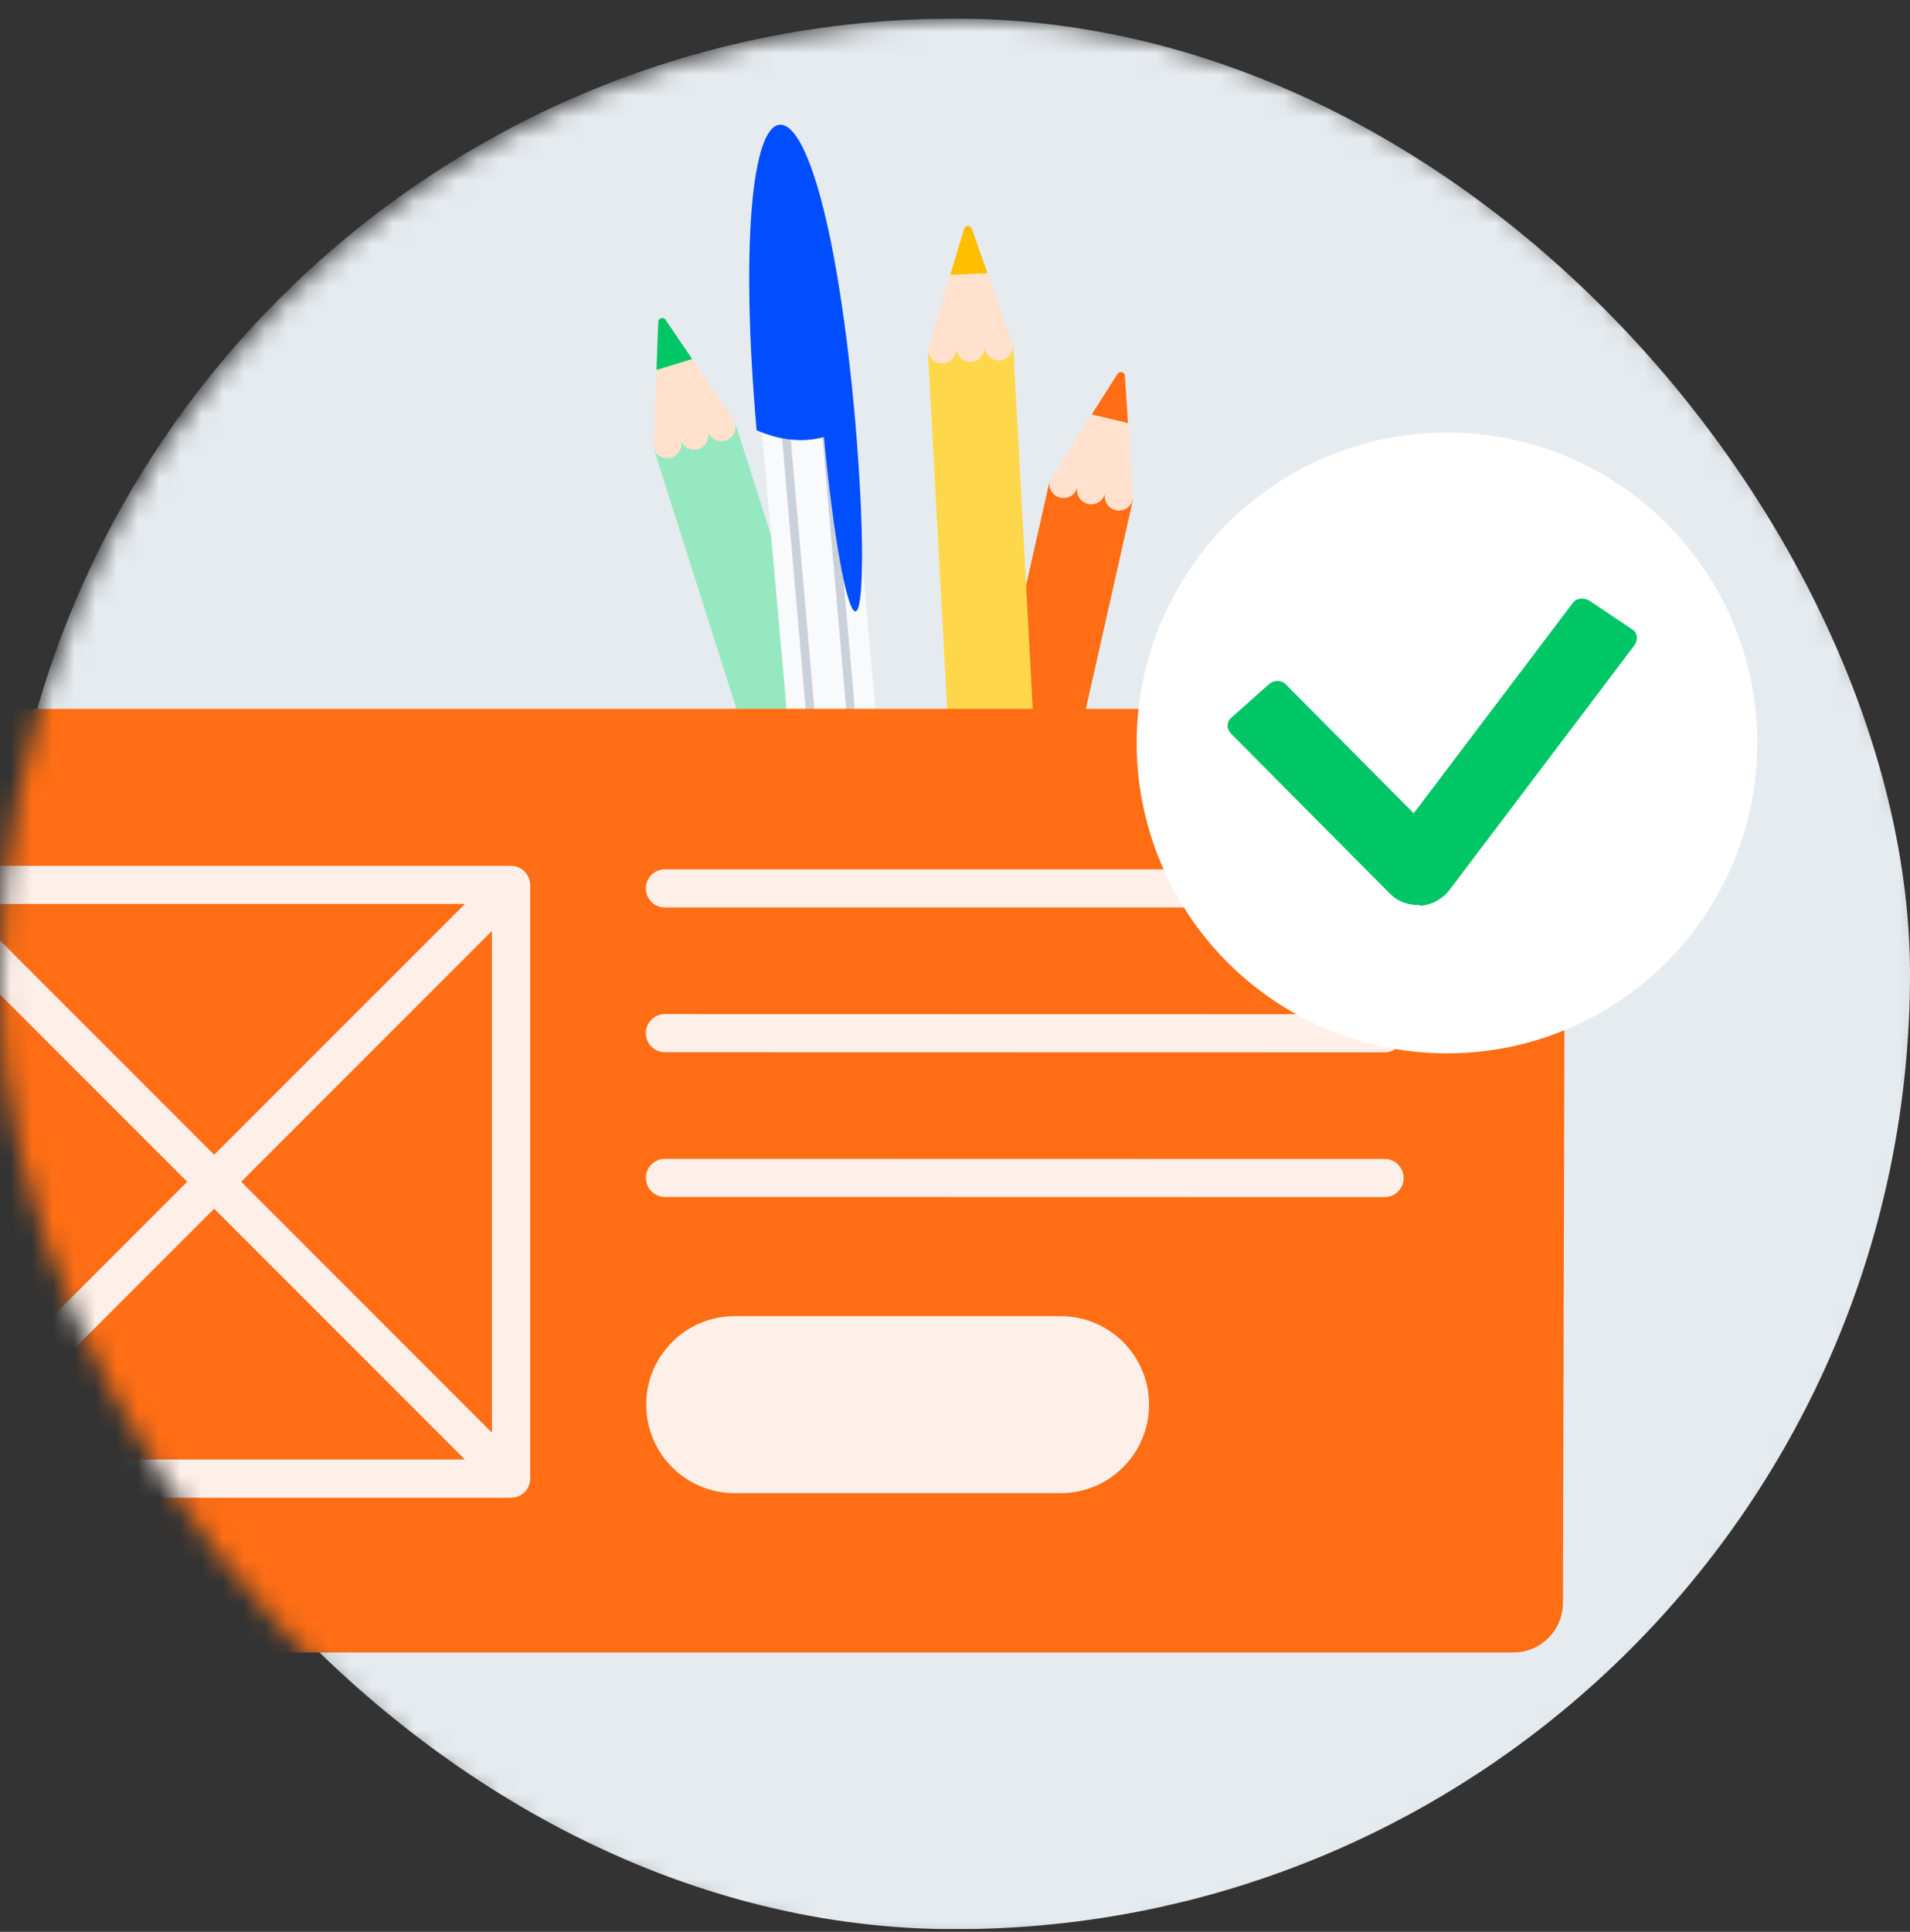
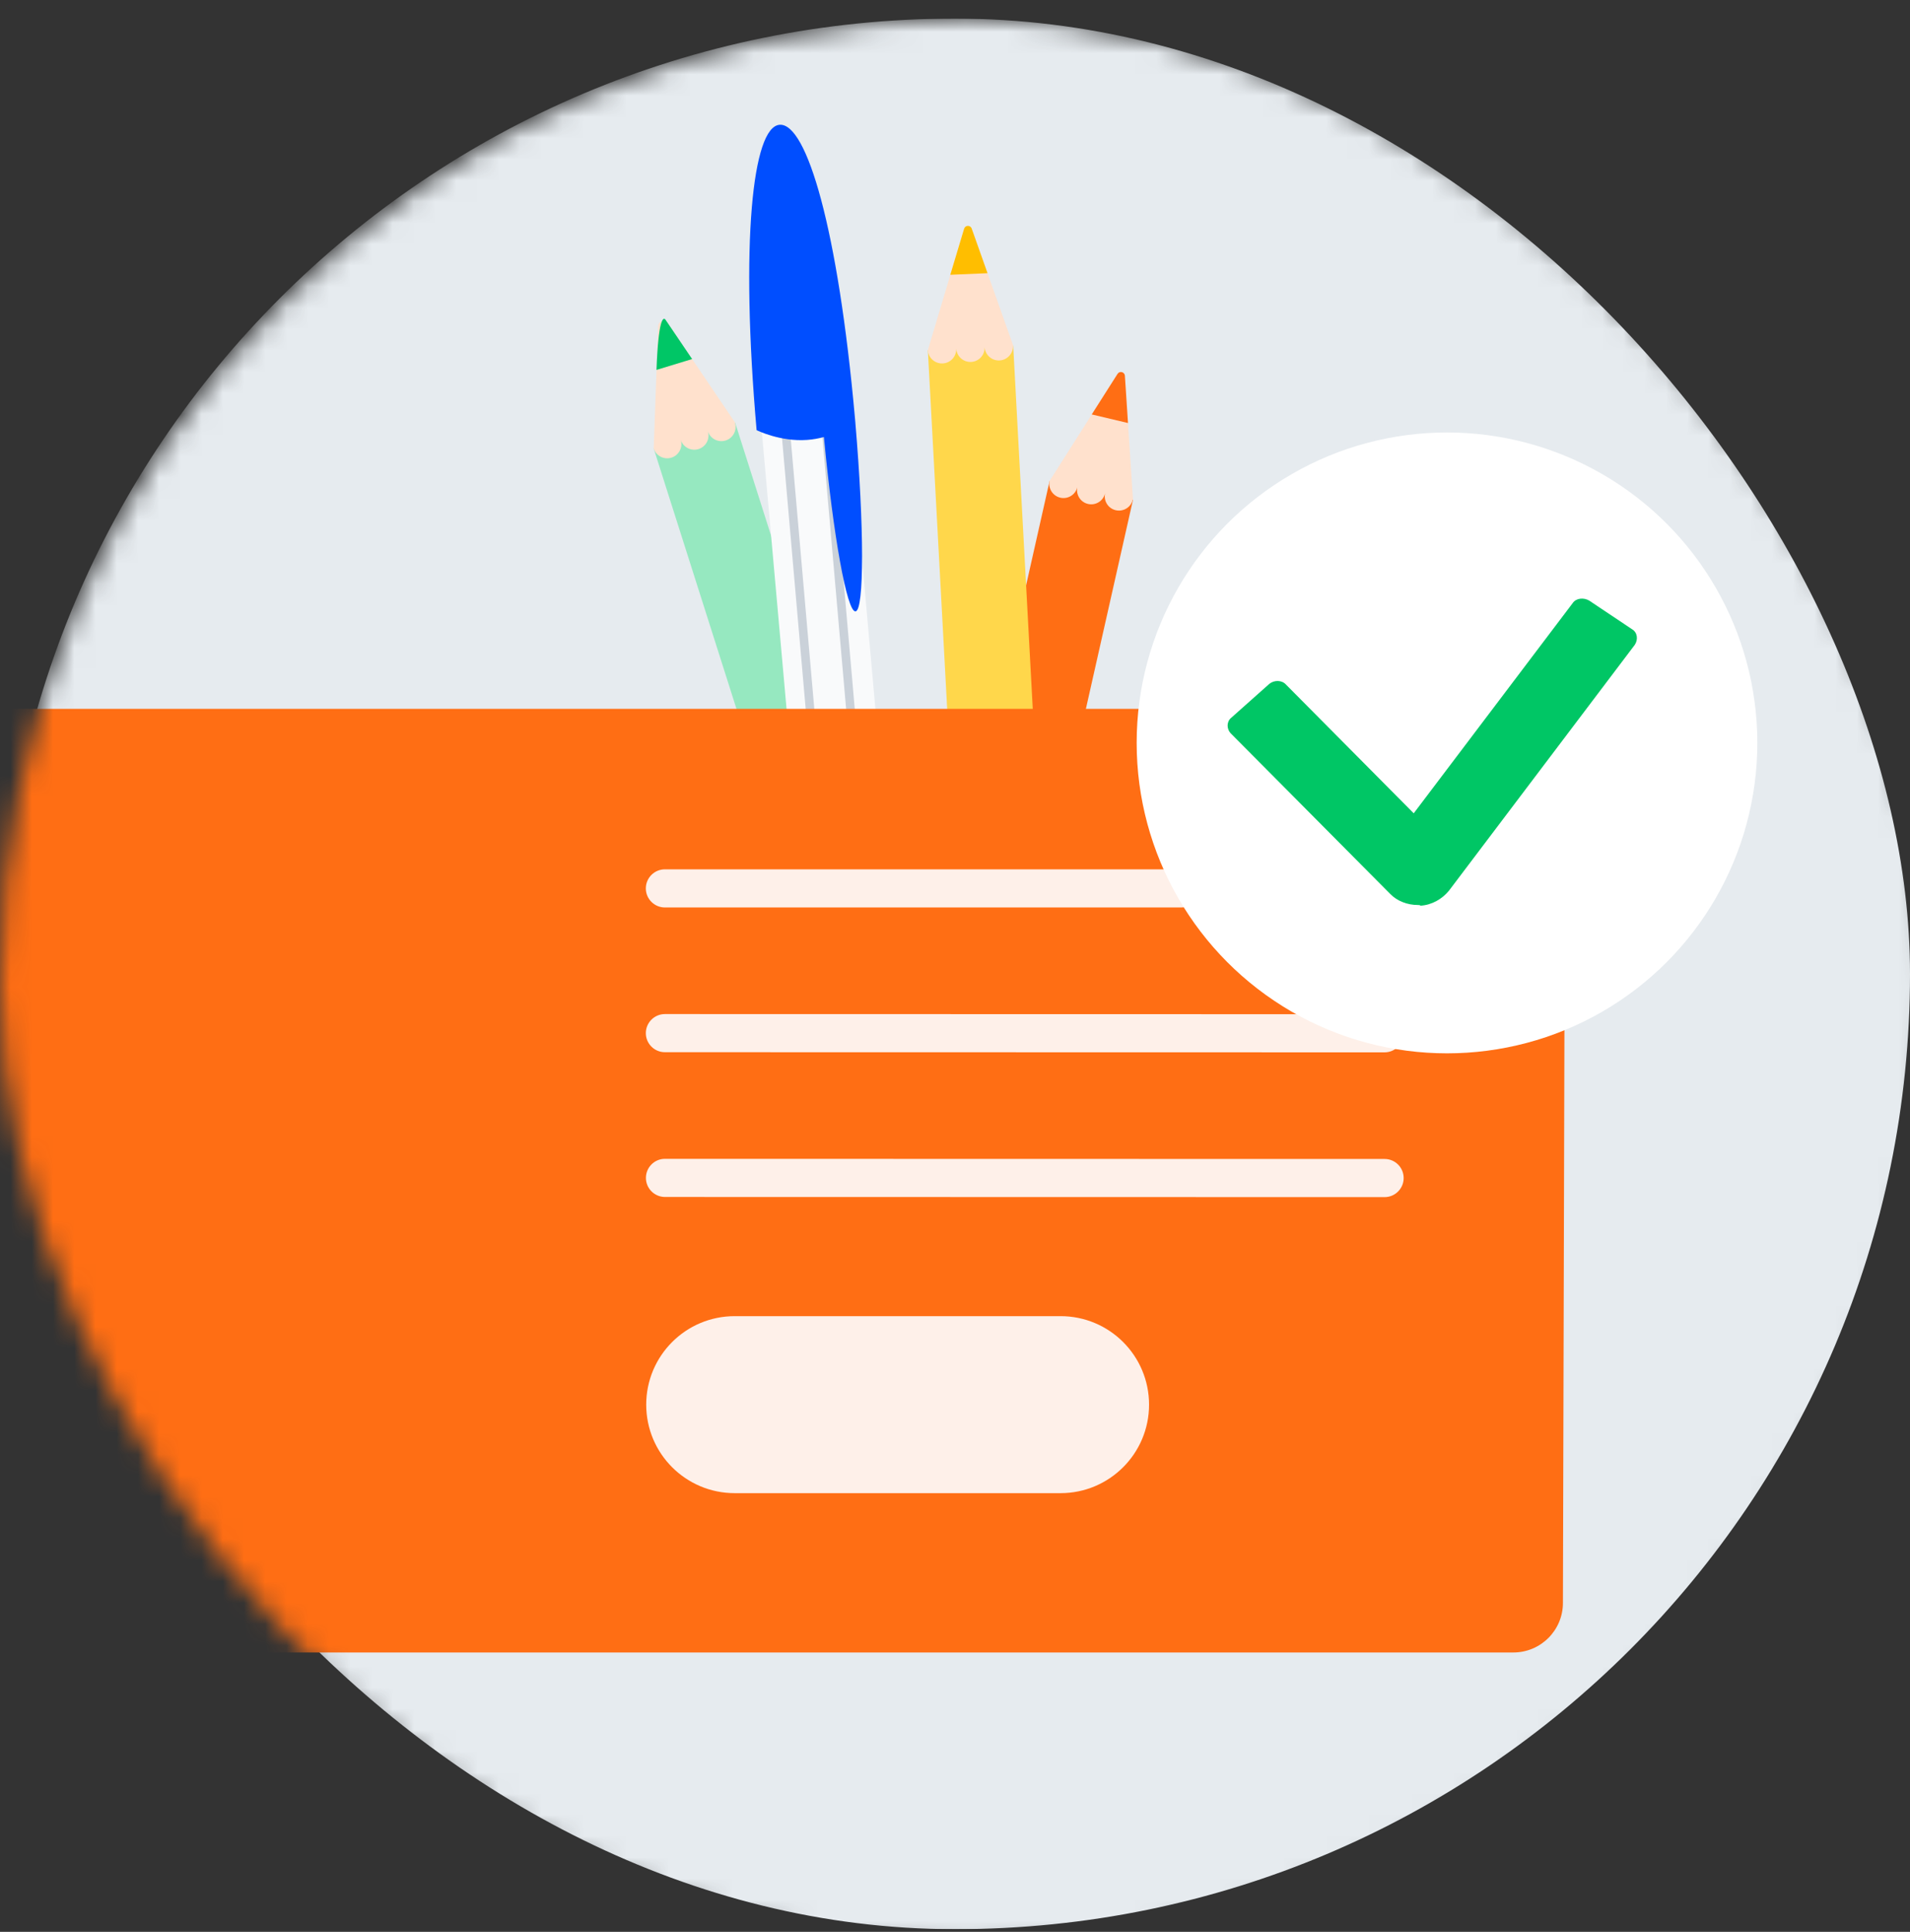
<svg xmlns="http://www.w3.org/2000/svg" width="90" height="91" viewBox="0 0 90 91" fill="none">
  <rect x="0" y="0" width="90" height="91" fill="#333333" stroke="none" />
  <g clip-path="url(#clip0_21_6663)">
    <mask id="mask0_21_6663" style="mask-type:alpha" maskUnits="userSpaceOnUse" x="0" y="0" width="91" height="92">
      <rect y="0.876" width="90.985" height="90.985" rx="45.492" fill="#E6EBEF" />
    </mask>
    <g mask="url(#mask0_21_6663)">
      <rect y="0.876" width="90" height="90" rx="45" fill="#E6EBEF" />
      <path fill-rule="evenodd" clip-rule="evenodd" d="M53.388 23.538L49.459 22.65L41.985 55.822L45.913 56.709L53.388 23.538Z" fill="#FF6E14" />
      <path fill-rule="evenodd" clip-rule="evenodd" d="M52.553 17.779L49.463 22.645L49.459 22.644C49.378 23.005 49.604 23.363 49.965 23.445C50.324 23.526 50.681 23.302 50.765 22.945L50.765 22.945C50.688 23.304 50.913 23.659 51.272 23.74C51.631 23.821 51.987 23.598 52.071 23.24L52.072 23.241C51.994 23.599 52.219 23.954 52.578 24.035C52.937 24.116 53.294 23.893 53.378 23.536L53.387 23.538L53.018 17.898C53.002 17.654 52.684 17.573 52.553 17.779Z" fill="#FFE1CD" />
      <path fill-rule="evenodd" clip-rule="evenodd" d="M51.444 19.522L52.66 17.611C52.757 17.458 52.993 17.518 53.005 17.699L53.151 19.927" fill="#FF6E14" />
      <path fill-rule="evenodd" clip-rule="evenodd" d="M34.641 19.911L30.802 21.126L41.108 53.531L44.947 52.317L34.641 19.911Z" fill="#96E8C0" />
      <path fill-rule="evenodd" clip-rule="evenodd" d="M31.012 15.361L30.802 21.12L30.799 21.121C30.911 21.473 31.287 21.668 31.64 21.557C31.991 21.446 32.185 21.073 32.078 20.723L32.078 20.722C32.192 21.071 32.566 21.264 32.917 21.153C33.268 21.042 33.463 20.669 33.355 20.319L33.356 20.318C33.47 20.667 33.843 20.86 34.194 20.749C34.545 20.638 34.74 20.265 34.632 19.915L34.641 19.912L31.473 15.229C31.336 15.027 31.021 15.117 31.012 15.361Z" fill="#FFE1CD" />
-       <path fill-rule="evenodd" clip-rule="evenodd" d="M30.934 17.425L31.018 15.162C31.025 14.981 31.26 14.914 31.361 15.064L32.613 16.913" fill="#00C666" />
+       <path fill-rule="evenodd" clip-rule="evenodd" d="M30.934 17.425C31.025 14.981 31.26 14.914 31.361 15.064L32.613 16.913" fill="#00C666" />
      <path fill-rule="evenodd" clip-rule="evenodd" d="M47.742 16.28L43.721 16.493L45.55 50.445L49.572 50.233L47.742 16.28Z" fill="#FFD74B" />
      <path fill-rule="evenodd" clip-rule="evenodd" d="M45.373 10.965L43.723 16.486L43.72 16.487C43.739 16.856 44.055 17.139 44.424 17.12C44.791 17.101 45.074 16.789 45.057 16.422L45.058 16.422C45.081 16.788 45.394 17.069 45.762 17.049C46.129 17.03 46.411 16.718 46.395 16.351H46.396C46.419 16.718 46.732 16.998 47.099 16.979C47.467 16.959 47.749 16.647 47.733 16.281L47.743 16.28L45.853 10.953C45.772 10.723 45.443 10.731 45.373 10.965Z" fill="#FFE1CD" />
      <path fill-rule="evenodd" clip-rule="evenodd" d="M44.779 12.944L45.43 10.774C45.482 10.6 45.726 10.594 45.786 10.765L46.533 12.869" fill="#FFBE00" />
      <path fill-rule="evenodd" clip-rule="evenodd" d="M39.92 18.502L35.761 18.805L38.614 50.769L42.774 50.465L39.92 18.502Z" fill="#F9FAFB" />
      <path fill-rule="evenodd" clip-rule="evenodd" d="M37.316 13.551L35.762 18.799L35.759 18.8C35.789 19.147 36.124 19.406 36.507 19.379C36.887 19.351 37.17 19.049 37.143 18.704H37.143C37.177 19.049 37.51 19.305 37.89 19.277C38.27 19.25 38.553 18.949 38.526 18.603H38.527C38.561 18.948 38.893 19.204 39.273 19.177C39.654 19.149 39.937 18.848 39.91 18.503L39.92 18.502L37.813 13.528C37.722 13.313 37.382 13.329 37.316 13.551Z" fill="#FFE1CD" />
      <path fill-rule="evenodd" clip-rule="evenodd" d="M36.757 15.432L37.37 13.369C37.418 13.204 37.671 13.193 37.738 13.352L38.571 15.317" fill="#01824C" />
      <path fill-rule="evenodd" clip-rule="evenodd" d="M39.543 51.471L36.487 16.49L36.891 16.455L39.947 51.436L39.543 51.471Z" fill="#CAD1D9" />
      <path fill-rule="evenodd" clip-rule="evenodd" d="M41.461 51.607L38.405 16.625L38.809 16.59L41.865 51.572L41.461 51.607Z" fill="#CAD1D9" />
      <path fill-rule="evenodd" clip-rule="evenodd" d="M40.306 19.926L40.307 19.926C40.304 19.897 40.301 19.869 40.299 19.84C40.295 19.791 40.291 19.742 40.286 19.693H40.286C39.487 10.761 38.011 5.786 36.737 5.878C35.451 5.971 34.882 11.465 35.651 20.262C35.651 20.262 36.748 20.815 38.034 20.722C38.314 20.702 38.578 20.652 38.823 20.587C39.261 25.216 39.908 28.828 40.31 28.799C40.727 28.769 40.723 24.817 40.306 19.926Z" fill="#004EFF" />
      <path d="M71.309 77.841H-9.949C-11.24 77.841 -12.286 76.795 -12.286 75.505L-12.181 35.727C-12.181 34.437 -11.136 33.391 -9.845 33.391H71.414C72.704 33.391 73.75 34.437 73.75 35.727L73.646 75.505C73.646 76.795 72.6 77.841 71.309 77.841Z" fill="#FF6E14" />
      <path d="M49.974 70.336H34.62C32.316 70.336 30.45 68.471 30.45 66.167C30.45 63.863 32.316 61.998 34.62 61.998H49.974C52.278 61.998 54.144 63.863 54.144 66.167C54.144 68.471 52.275 70.336 49.974 70.336Z" fill="#FEF0E9" />
-       <path d="M24.936 41.428C24.929 41.399 24.922 41.367 24.908 41.338C24.893 41.306 24.875 41.277 24.861 41.248C24.85 41.227 24.839 41.205 24.825 41.183C24.76 41.086 24.674 41 24.577 40.935C24.555 40.921 24.534 40.91 24.509 40.9C24.48 40.885 24.451 40.867 24.422 40.853C24.394 40.842 24.361 40.835 24.332 40.824C24.307 40.817 24.282 40.806 24.253 40.803C24.196 40.792 24.135 40.785 24.077 40.785H-3.893C-3.951 40.785 -4.012 40.792 -4.069 40.803C-4.094 40.806 -4.12 40.817 -4.148 40.824C-4.177 40.831 -4.209 40.838 -4.238 40.853C-4.271 40.867 -4.296 40.882 -4.324 40.9C-4.346 40.91 -4.371 40.921 -4.393 40.935C-4.49 41 -4.576 41.086 -4.641 41.183C-4.655 41.205 -4.666 41.227 -4.677 41.248C-4.695 41.277 -4.709 41.306 -4.723 41.338C-4.734 41.367 -4.741 41.399 -4.752 41.428C-4.759 41.453 -4.77 41.478 -4.774 41.507C-4.785 41.564 -4.792 41.626 -4.792 41.683V69.653C-4.792 69.711 -4.785 69.772 -4.774 69.83C-4.767 69.858 -4.759 69.884 -4.749 69.909C-4.741 69.938 -4.734 69.97 -4.72 69.999C-4.705 70.031 -4.688 70.06 -4.673 70.088C-4.662 70.11 -4.652 70.132 -4.637 70.153C-4.572 70.25 -4.486 70.336 -4.389 70.401C-4.368 70.415 -4.346 70.426 -4.321 70.437C-4.292 70.451 -4.263 70.469 -4.235 70.484C-4.206 70.495 -4.174 70.502 -4.145 70.513C-4.12 70.52 -4.094 70.531 -4.066 70.534C-4.008 70.545 -3.947 70.552 -3.89 70.552H24.081C24.138 70.552 24.2 70.545 24.257 70.534C24.286 70.531 24.307 70.52 24.336 70.513C24.365 70.505 24.397 70.498 24.426 70.484C24.458 70.469 24.483 70.455 24.512 70.437C24.534 70.426 24.559 70.415 24.581 70.401C24.677 70.336 24.764 70.25 24.828 70.153C24.843 70.132 24.85 70.11 24.864 70.088C24.882 70.06 24.9 70.031 24.911 69.999C24.922 69.97 24.929 69.941 24.94 69.912C24.947 69.887 24.958 69.862 24.965 69.833C24.976 69.776 24.983 69.715 24.983 69.657V41.683C24.983 41.626 24.976 41.564 24.965 41.507C24.954 41.482 24.944 41.457 24.936 41.428ZM8.823 55.668L-2.991 67.483V43.854L8.823 55.668ZM-1.722 42.582H21.91L10.092 54.396L-1.722 42.582ZM10.092 56.937L21.906 68.751H-1.722L10.092 56.937ZM11.364 55.668L23.179 43.854V67.486L11.364 55.668Z" fill="#FEF0E9" />
      <path d="M31.331 42.747H55.657C56.153 42.747 56.555 42.344 56.555 41.849C56.555 41.352 56.153 40.95 55.657 40.95H31.331C30.835 40.95 30.432 41.352 30.432 41.849C30.432 42.344 30.835 42.747 31.331 42.747Z" fill="#FEF0E9" />
      <path d="M31.331 49.565L65.239 49.572C65.735 49.572 66.137 49.17 66.137 48.674C66.137 48.178 65.735 47.775 65.239 47.775L31.331 47.768C30.835 47.768 30.432 48.171 30.432 48.667C30.432 49.163 30.835 49.565 31.331 49.565Z" fill="#FEF0E9" />
      <path d="M65.243 54.594L31.334 54.587C30.838 54.587 30.436 54.989 30.436 55.485C30.436 55.981 30.838 56.384 31.334 56.384L65.243 56.391C65.739 56.391 66.141 55.988 66.141 55.492C66.141 54.996 65.739 54.594 65.243 54.594Z" fill="#FEF0E9" />
      <circle cx="68.183" cy="34.995" r="14.623" fill="white" />
      <path d="M66.811 42.631C66.322 42.631 65.834 42.447 65.508 42.11L57.989 34.542C57.793 34.328 57.793 33.99 58.021 33.807L59.812 32.213C60.039 32.029 60.398 32.029 60.593 32.244L66.615 38.311L74.102 28.414C74.265 28.169 74.623 28.138 74.884 28.291L76.902 29.64C77.162 29.793 77.195 30.13 77.032 30.375L68.275 41.957C67.95 42.355 67.462 42.631 66.941 42.662C66.908 42.631 66.843 42.631 66.811 42.631Z" fill="#00C665" />
    </g>
  </g>
  <defs>
    <clipPath id="clip0_21_6663">
      <rect y="0.876" width="90" height="90" rx="6.499" fill="white" />
    </clipPath>
  </defs>
</svg>